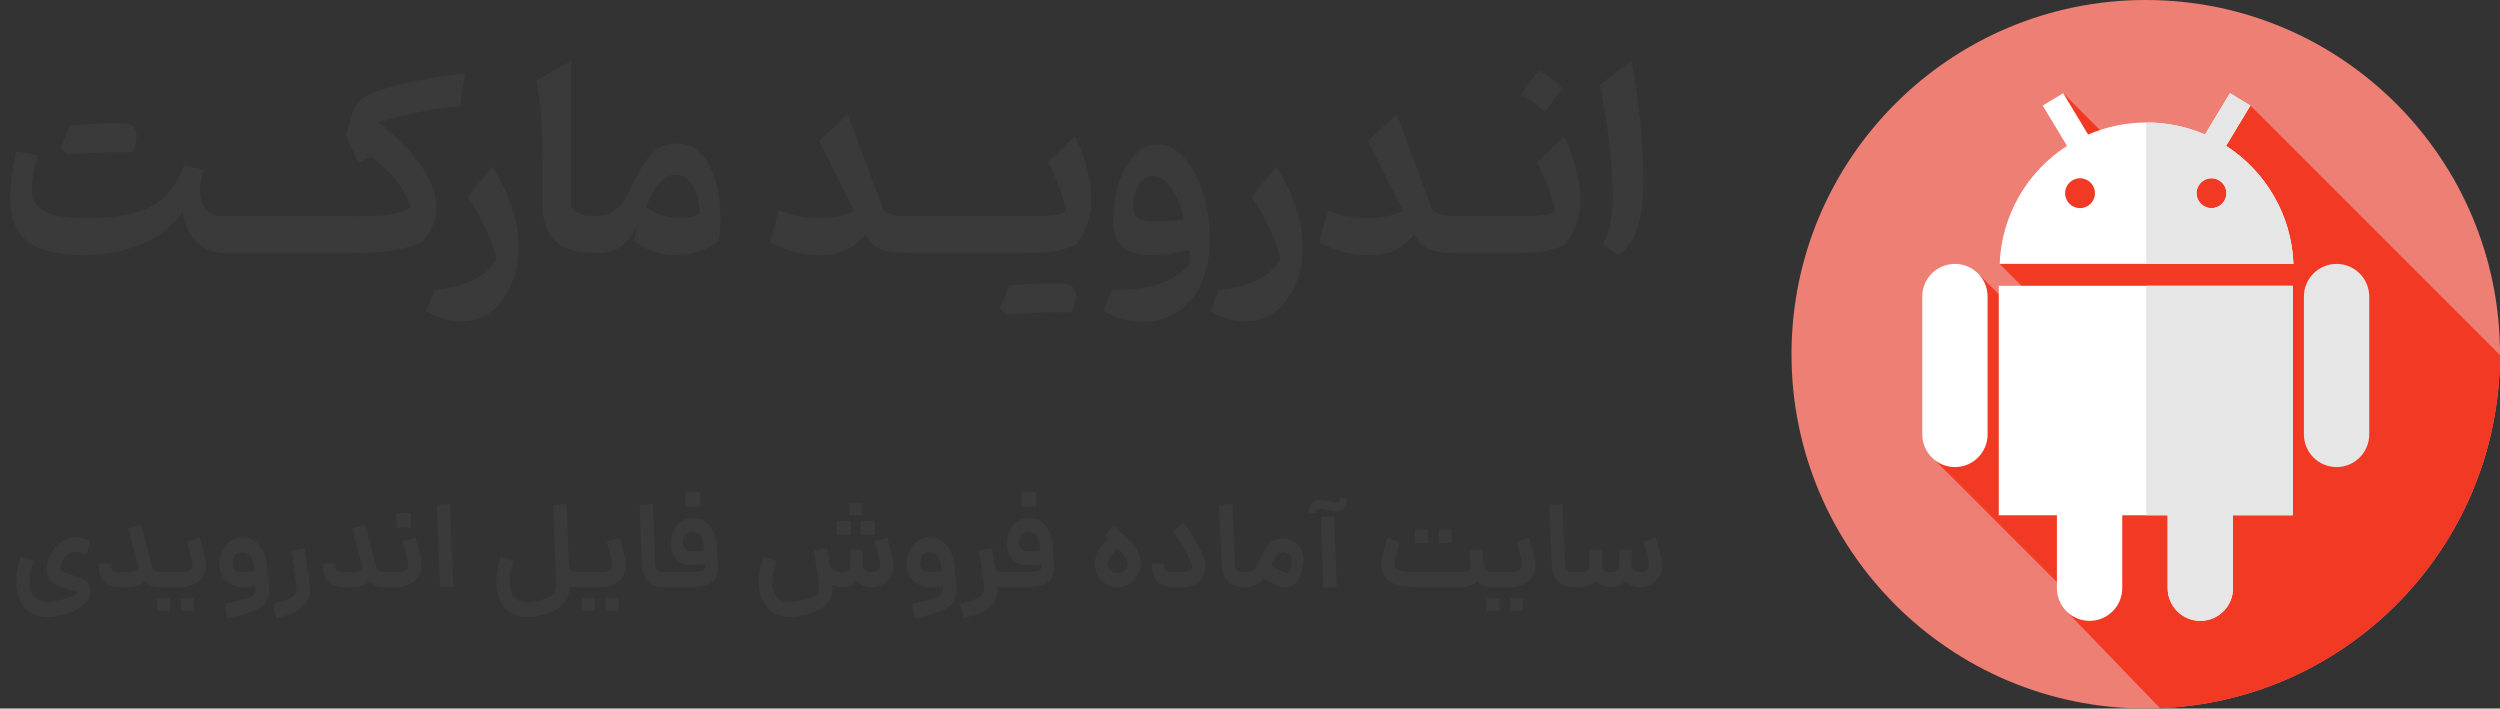
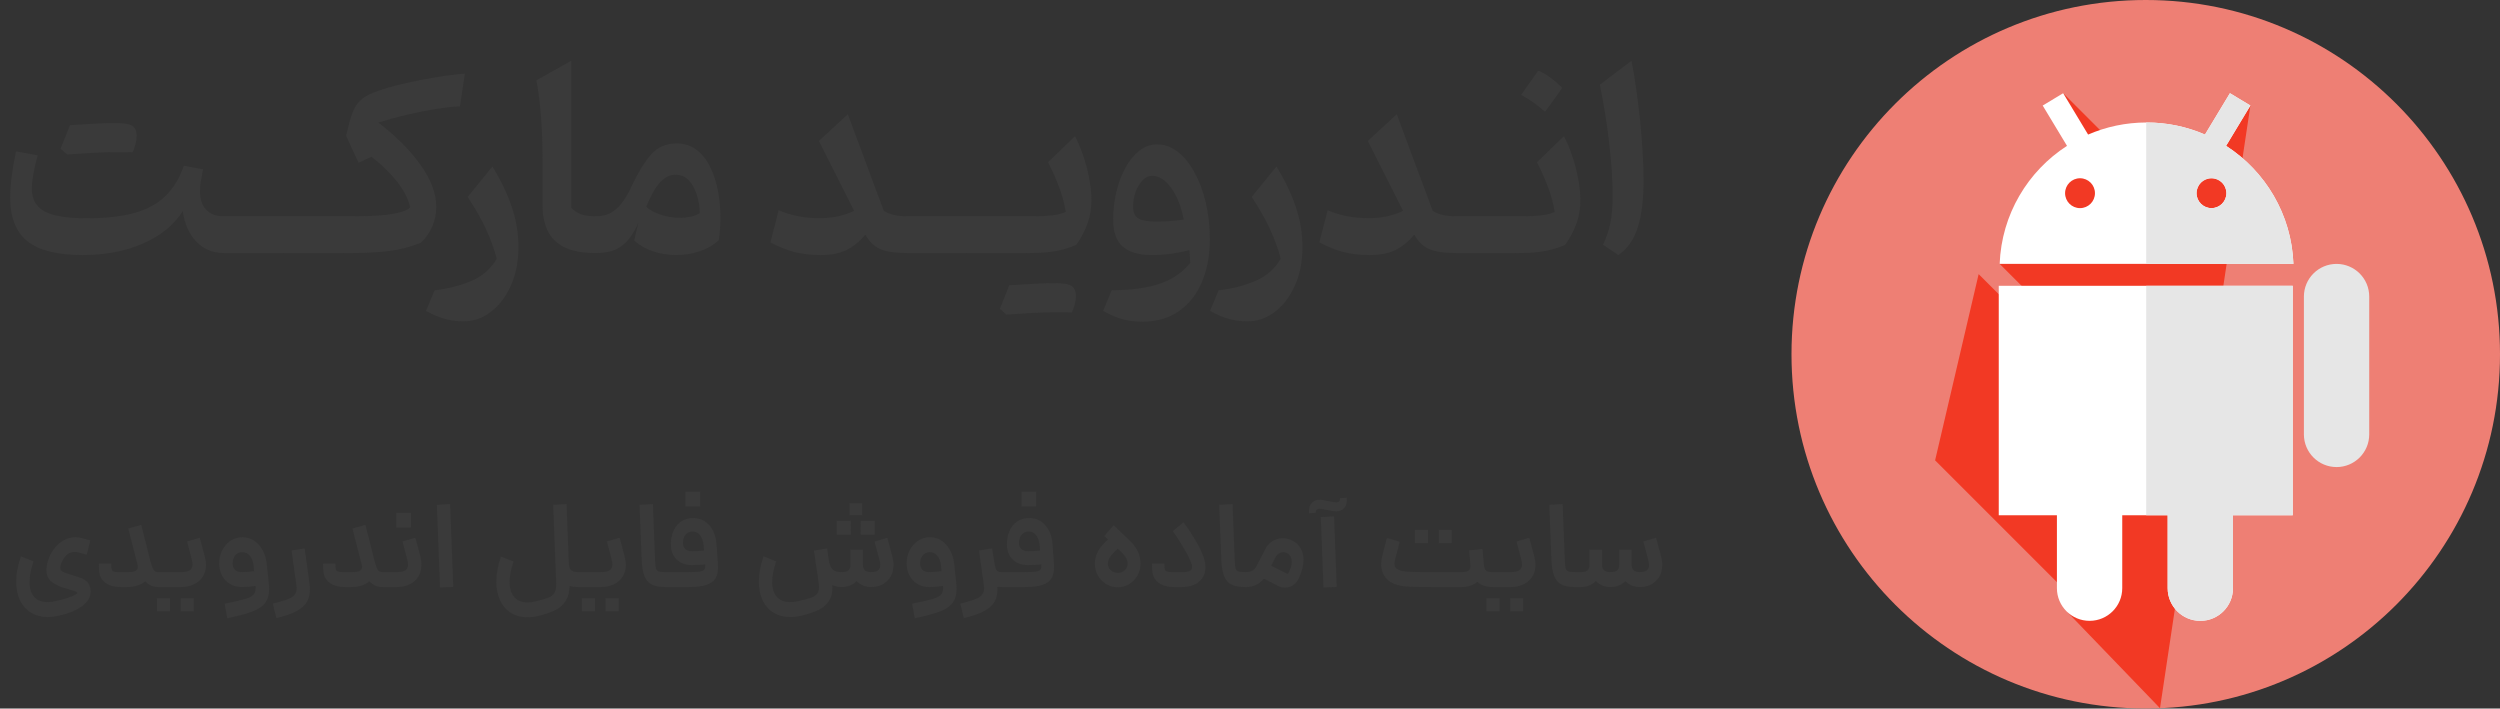
<svg xmlns="http://www.w3.org/2000/svg" width="247" height="70" viewBox="0 0 247 70" fill="none">
  <rect x="0" y="0" width="247" height="70" fill="#333333" stroke="none" />
  <g clip-path="url(#clip0_622_817)">
    <path d="M212 70C231.33 70 247 54.33 247 35C247 15.67 231.33 0 212 0C192.67 0 177 15.67 177 35C177 54.33 192.67 70 212 70Z" fill="#EE7F74" />
-     <path d="M213.408 69.969C232.056 69.231 246.952 53.906 246.999 35.088L222.339 10.428L217.97 15.267L210.79 16.158L203.841 9.209L204.845 14.902L197.567 26.073L202.73 31.236L201.144 32.736L195.491 27.083L191.188 45.483L205.786 60.081L204.297 60.514L213.408 69.969Z" fill="#F23924" />
-     <path d="M193.147 26.073C191.365 26.073 189.92 27.518 189.92 29.301V42.919C189.92 44.701 191.365 46.146 193.147 46.146C194.93 46.146 196.375 44.701 196.375 42.919V29.301C196.375 27.518 194.93 26.073 193.147 26.073Z" fill="white" />
+     <path d="M213.408 69.969L222.339 10.428L217.97 15.267L210.79 16.158L203.841 9.209L204.845 14.902L197.567 26.073L202.73 31.236L201.144 32.736L195.491 27.083L191.188 45.483L205.786 60.081L204.297 60.514L213.408 69.969Z" fill="#F23924" />
    <path d="M230.853 26.073C229.07 26.073 227.625 27.518 227.625 29.301V42.919C227.625 44.701 229.07 46.146 230.853 46.146C232.635 46.146 234.08 44.701 234.08 42.919V29.301C234.08 27.518 232.635 26.073 230.853 26.073Z" fill="#E6E6E6" />
    <path d="M219.937 14.41L222.339 10.428L220.317 9.209L217.852 13.295C216.083 12.527 214.131 12.101 212.079 12.101C210.027 12.101 208.075 12.527 206.305 13.295L203.841 9.209L201.818 10.428L204.22 14.41C200.356 16.902 197.75 21.178 197.567 26.073H226.591C226.408 21.178 223.802 16.902 219.937 14.41ZM205.506 20.563C204.691 20.563 204.03 19.902 204.03 19.087C204.03 18.272 204.691 17.611 205.506 17.611C206.321 17.611 206.982 18.272 206.982 19.087C206.982 19.902 206.321 20.563 205.506 20.563ZM218.494 20.563C217.679 20.563 217.018 19.902 217.018 19.087C217.018 18.272 217.679 17.611 218.494 17.611C219.309 17.611 219.97 18.272 219.97 19.087C219.97 19.902 219.309 20.563 218.494 20.563Z" fill="white" />
    <path d="M219.937 14.41L222.339 10.428L220.317 9.209L217.852 13.295C216.082 12.527 214.13 12.101 212.078 12.101C212.067 12.101 212.056 12.101 212.045 12.101V26.073H226.59C226.408 21.177 223.802 16.902 219.937 14.41ZM218.494 20.563C217.679 20.563 217.018 19.902 217.018 19.087C217.018 18.272 217.679 17.611 218.494 17.611C219.309 17.611 219.97 18.272 219.97 19.087C219.97 19.902 219.309 20.563 218.494 20.563Z" fill="#E6E6E6" />
    <path d="M197.477 50.908H203.223V58.111C203.223 59.894 204.668 61.339 206.45 61.339C208.233 61.339 209.678 59.894 209.678 58.111V50.908H214.164V58.111C214.164 59.894 215.609 61.339 217.392 61.339C219.174 61.339 220.619 59.894 220.619 58.111V50.908H226.523V28.238H197.477V50.908Z" fill="white" />
    <path d="M212.045 28.238V50.908H214.165V58.111C214.165 59.894 215.61 61.339 217.392 61.339C219.174 61.339 220.619 59.894 220.619 58.111V50.908H226.523V28.238H212.045Z" fill="#E6E6E6" />
  </g>
  <path d="M18.059 20.863C17.176 22.238 15.863 23.305 14.121 24.062C12.387 24.82 10.402 25.199 8.168 25.199C5.676 25.199 3.859 24.746 2.719 23.84C1.578 22.934 1.008 21.492 1.008 19.516C1.008 18.281 1.199 16.762 1.582 14.957L3.715 15.344C3.543 15.984 3.402 16.602 3.293 17.195C3.191 17.781 3.141 18.254 3.141 18.613C3.141 19.676 3.562 20.434 4.406 20.887C5.25 21.34 6.621 21.566 8.52 21.566C10.395 21.566 11.969 21.395 13.242 21.051C14.516 20.699 15.547 20.141 16.336 19.375C17.133 18.609 17.742 17.609 18.164 16.375L20.062 16.727C19.961 17.211 19.883 17.625 19.828 17.969C19.781 18.312 19.758 18.621 19.758 18.895C19.758 19.676 19.961 20.285 20.367 20.723C20.781 21.152 21.359 21.367 22.102 21.367H22.113V25H22.102C21.031 25 20.133 24.625 19.406 23.875C18.68 23.125 18.23 22.121 18.059 20.863ZM12.633 15.039H11.051C10.184 15.039 8.711 15.113 6.633 15.262L5.988 14.688C6.285 13.922 6.594 13.148 6.914 12.367C8.938 12.227 10.41 12.156 11.332 12.156C12.254 12.156 12.844 12.254 13.102 12.449C13.367 12.645 13.5 12.977 13.5 13.445C13.5 13.914 13.367 14.449 13.102 15.051C12.977 15.043 12.82 15.039 12.633 15.039ZM22.125 21.367H28.043V25H22.125C21.789 25 21.621 24.746 21.621 24.238V22.117C21.621 21.617 21.789 21.367 22.125 21.367ZM28.055 21.367H33.973V25H28.055C27.719 25 27.551 24.746 27.551 24.238V22.117C27.551 21.617 27.719 21.367 28.055 21.367ZM45.926 7.281L45.445 10.504C44.734 10.535 43.91 10.629 42.973 10.785C42.043 10.934 41.09 11.125 40.113 11.359C39.145 11.586 38.234 11.836 37.383 12.109C39.156 13.477 40.551 14.879 41.566 16.316C42.59 17.754 43.102 19.125 43.102 20.43C43.102 21.109 42.969 21.762 42.703 22.387C42.438 23.004 42.059 23.539 41.566 23.992C40.504 24.414 39.426 24.688 38.332 24.812C37.238 24.938 36.086 25 34.875 25H33.984C33.836 25 33.723 24.938 33.645 24.812C33.566 24.68 33.527 24.453 33.527 24.133V22.223C33.527 21.902 33.566 21.68 33.645 21.555C33.723 21.43 33.836 21.367 33.984 21.367H34.887C35.371 21.367 35.895 21.359 36.457 21.344C37.027 21.32 37.586 21.281 38.133 21.227C38.68 21.164 39.164 21.074 39.586 20.957C40.016 20.84 40.332 20.684 40.535 20.488C40.301 19.582 39.863 18.73 39.223 17.934C38.59 17.129 37.75 16.312 36.703 15.484L35.426 16.082L34.195 13.41L34.547 11.992C34.719 11.359 34.922 10.852 35.156 10.469C35.391 10.086 35.719 9.77 36.141 9.52C36.57 9.27 37.148 9.031 37.875 8.805C38.5 8.602 39.273 8.398 40.195 8.195C41.117 7.984 42.082 7.797 43.09 7.633C44.098 7.461 45.043 7.344 45.926 7.281ZM51.223 24.426C51.223 25.848 50.973 27.109 50.473 28.211C49.98 29.312 49.324 30.176 48.504 30.801C47.684 31.434 46.785 31.75 45.809 31.75C45.191 31.75 44.598 31.676 44.027 31.527C43.465 31.387 42.82 31.117 42.094 30.719L42.938 28.68C44.242 28.539 45.445 28.234 46.547 27.766C47.648 27.305 48.492 26.57 49.078 25.562C48.82 24.586 48.465 23.609 48.012 22.633C47.559 21.648 46.957 20.59 46.207 19.457L48.656 16.445C49.516 17.867 50.156 19.215 50.578 20.488C51.008 21.762 51.223 23.074 51.223 24.426ZM56.438 6.004V20.523C56.664 20.781 56.965 20.988 57.34 21.145C57.715 21.293 58.23 21.367 58.887 21.367H58.898V25H58.887C57.504 25 56.43 24.793 55.664 24.379C54.898 23.957 54.363 23.395 54.059 22.691C53.754 21.98 53.602 21.188 53.602 20.312V15.602C53.602 14.164 53.551 12.793 53.449 11.488C53.355 10.184 53.203 9 52.992 7.938L56.438 6.004ZM66.856 14.172C67.621 14.172 68.277 14.383 68.824 14.805C69.371 15.219 69.816 15.781 70.16 16.492C70.512 17.195 70.769 17.984 70.934 18.859C71.098 19.734 71.18 20.633 71.18 21.555C71.18 21.938 71.164 22.309 71.133 22.668C71.109 23.02 71.07 23.375 71.016 23.734C70.453 24.242 69.801 24.613 69.059 24.848C68.316 25.082 67.562 25.199 66.797 25.199C66.023 25.199 65.269 25.078 64.535 24.836C63.801 24.594 63.176 24.234 62.66 23.758L63.07 22.023C62.82 22.586 62.527 23.094 62.191 23.547C61.855 23.992 61.426 24.348 60.902 24.613C60.379 24.871 59.711 25 58.898 25C58.75 25 58.637 24.938 58.559 24.812C58.48 24.68 58.441 24.453 58.441 24.133V22.223C58.441 21.902 58.48 21.68 58.559 21.555C58.637 21.43 58.75 21.367 58.898 21.367C59.531 21.367 60.062 21.227 60.492 20.945C60.93 20.656 61.301 20.285 61.605 19.832C61.918 19.371 62.191 18.879 62.426 18.355C63.074 16.988 63.715 15.949 64.348 15.238C64.988 14.527 65.824 14.172 66.856 14.172ZM66.75 17.266C66.281 17.266 65.867 17.422 65.508 17.734C65.148 18.047 64.832 18.445 64.559 18.93C64.293 19.414 64.055 19.914 63.844 20.43C64.195 20.75 64.676 21.012 65.285 21.215C65.894 21.418 66.531 21.52 67.195 21.52C67.555 21.52 67.902 21.484 68.238 21.414C68.574 21.344 68.875 21.223 69.141 21.051C69.133 20.473 69.043 19.895 68.871 19.316C68.699 18.73 68.438 18.242 68.086 17.852C67.742 17.461 67.297 17.266 66.75 17.266ZM84.387 20.828L80.906 13.926L83.766 11.289L87.316 20.828C87.863 21.188 88.617 21.367 89.578 21.367H89.59V25H89.578C88.43 25 87.555 24.867 86.953 24.602C86.359 24.336 85.875 23.863 85.5 23.184C84.945 23.848 84.328 24.352 83.648 24.695C82.969 25.031 82.109 25.199 81.07 25.199C80.148 25.199 79.297 25.102 78.516 24.906C77.734 24.703 76.934 24.383 76.113 23.945L76.934 20.77C78.137 21.293 79.477 21.555 80.953 21.555C82.273 21.555 83.418 21.312 84.387 20.828ZM89.602 21.367H95.519V25H89.602C89.266 25 89.098 24.746 89.098 24.238V22.117C89.098 21.617 89.266 21.367 89.602 21.367ZM95.531 21.367H101.449V25H95.531C95.195 25 95.027 24.746 95.027 24.238V22.117C95.027 21.617 95.195 21.367 95.531 21.367ZM105.434 30.859H103.852C102.984 30.859 101.512 30.934 99.434 31.082L98.789 30.508C99.086 29.742 99.394 28.969 99.715 28.188C101.738 28.047 103.211 27.977 104.133 27.977C105.055 27.977 105.645 28.074 105.902 28.27C106.168 28.465 106.301 28.797 106.301 29.266C106.301 29.734 106.168 30.27 105.902 30.871C105.777 30.863 105.621 30.859 105.434 30.859ZM101.461 25C101.312 25 101.199 24.938 101.121 24.812C101.043 24.68 101.004 24.453 101.004 24.133V22.223C101.004 21.902 101.043 21.68 101.121 21.555C101.199 21.43 101.312 21.367 101.461 21.367H102.316C102.918 21.367 103.48 21.336 104.004 21.273C104.527 21.211 104.957 21.098 105.293 20.934C105.191 20.215 104.988 19.438 104.684 18.602C104.379 17.766 104 16.91 103.547 16.035L106.207 13.457C106.496 13.988 106.762 14.613 107.004 15.332C107.254 16.051 107.453 16.797 107.602 17.57C107.758 18.344 107.836 19.086 107.836 19.797C107.836 20.578 107.711 21.328 107.461 22.047C107.211 22.758 106.836 23.473 106.336 24.191C105.68 24.48 104.992 24.688 104.273 24.812C103.555 24.938 102.734 25 101.812 25H101.461ZM112.816 31.785C112.176 31.785 111.559 31.707 110.965 31.551C110.379 31.402 109.719 31.125 108.984 30.719L109.828 28.68C111.812 28.664 113.418 28.441 114.645 28.012C115.879 27.582 116.863 26.898 117.598 25.961C117.59 25.742 117.578 25.535 117.562 25.34C117.555 25.145 117.535 24.934 117.504 24.707C116.98 24.855 116.402 24.973 115.77 25.059C115.145 25.152 114.488 25.199 113.801 25.199C112.527 25.199 111.57 24.922 110.93 24.367C110.297 23.812 109.98 22.922 109.98 21.695C109.98 20.781 110.082 19.883 110.285 19C110.496 18.117 110.793 17.32 111.176 16.609C111.559 15.898 112.016 15.332 112.547 14.91C113.078 14.48 113.672 14.266 114.328 14.266C115.062 14.266 115.742 14.512 116.367 15.004C117 15.496 117.551 16.176 118.02 17.043C118.496 17.902 118.867 18.898 119.133 20.031C119.398 21.164 119.531 22.371 119.531 23.652C119.531 25.199 119.277 26.586 118.77 27.812C118.262 29.039 117.508 30.008 116.508 30.719C115.516 31.43 114.285 31.785 112.816 31.785ZM116.953 21.695C116.688 20.367 116.27 19.316 115.699 18.543C115.137 17.762 114.512 17.371 113.824 17.371C113.473 17.371 113.156 17.523 112.875 17.828C112.594 18.125 112.367 18.508 112.195 18.977C112.031 19.438 111.949 19.922 111.949 20.43C111.949 21.008 112.133 21.398 112.5 21.602C112.867 21.797 113.434 21.895 114.199 21.895C114.637 21.895 115.098 21.879 115.582 21.848C116.066 21.809 116.523 21.758 116.953 21.695ZM128.684 24.426C128.684 25.848 128.434 27.109 127.934 28.211C127.441 29.312 126.785 30.176 125.965 30.801C125.145 31.434 124.246 31.75 123.27 31.75C122.652 31.75 122.059 31.676 121.488 31.527C120.926 31.387 120.281 31.117 119.555 30.719L120.398 28.68C121.703 28.539 122.906 28.234 124.008 27.766C125.109 27.305 125.953 26.57 126.539 25.562C126.281 24.586 125.926 23.609 125.473 22.633C125.02 21.648 124.418 20.59 123.668 19.457L126.117 16.445C126.977 17.867 127.617 19.215 128.039 20.488C128.469 21.762 128.684 23.074 128.684 24.426ZM138.621 20.828L135.141 13.926L138 11.289L141.551 20.828C142.098 21.188 142.852 21.367 143.812 21.367H143.824V25H143.812C142.664 25 141.789 24.867 141.188 24.602C140.594 24.336 140.109 23.863 139.734 23.184C139.18 23.848 138.562 24.352 137.883 24.695C137.203 25.031 136.344 25.199 135.305 25.199C134.383 25.199 133.531 25.102 132.75 24.906C131.969 24.703 131.168 24.383 130.348 23.945L131.168 20.77C132.371 21.293 133.711 21.555 135.188 21.555C136.508 21.555 137.652 21.312 138.621 20.828ZM143.836 21.367H149.754V25H143.836C143.5 25 143.332 24.746 143.332 24.238V22.117C143.332 21.617 143.5 21.367 143.836 21.367ZM151.969 6.988C152.383 7.145 152.785 7.371 153.176 7.668C153.574 7.957 153.965 8.297 154.348 8.688C154.074 9.07 153.797 9.461 153.516 9.859C153.234 10.25 152.945 10.645 152.648 11.043C151.945 10.41 151.16 9.852 150.293 9.367C150.582 8.961 150.863 8.562 151.137 8.172C151.418 7.781 151.695 7.387 151.969 6.988ZM149.766 25C149.617 25 149.504 24.938 149.426 24.812C149.348 24.68 149.309 24.453 149.309 24.133V22.223C149.309 21.902 149.348 21.68 149.426 21.555C149.504 21.43 149.617 21.367 149.766 21.367H150.621C151.223 21.367 151.785 21.336 152.309 21.273C152.832 21.211 153.262 21.098 153.598 20.934C153.496 20.215 153.293 19.438 152.988 18.602C152.684 17.766 152.305 16.91 151.852 16.035L154.512 13.457C154.801 13.988 155.066 14.613 155.309 15.332C155.559 16.051 155.758 16.797 155.906 17.57C156.062 18.344 156.141 19.086 156.141 19.797C156.141 20.578 156.016 21.328 155.766 22.047C155.516 22.758 155.141 23.473 154.641 24.191C153.984 24.48 153.297 24.688 152.578 24.812C151.859 24.938 151.039 25 150.117 25H149.766ZM161.191 6.004C161.363 6.855 161.52 7.797 161.66 8.828C161.809 9.852 161.938 10.898 162.047 11.969C162.156 13.039 162.238 14.078 162.293 15.086C162.355 16.086 162.387 16.992 162.387 17.805C162.387 19.695 162.195 21.246 161.812 22.457C161.438 23.668 160.797 24.582 159.891 25.199L158.379 24.18C158.699 23.508 158.938 22.809 159.094 22.082C159.25 21.355 159.328 20.422 159.328 19.281C159.328 17.828 159.219 16.148 159 14.242C158.789 12.328 158.477 10.371 158.062 8.371L161.191 6.004Z" fill="#3A3A3A" />
  <path d="M5.812 60.832C5.412 60.92 5.052 60.964 4.732 60.964C4.092 60.964 3.536 60.82 3.064 60.532C2.592 60.244 2.228 59.836 1.972 59.308C1.724 58.78 1.6 58.164 1.6 57.46C1.6 56.692 1.756 55.86 2.068 54.964L3.316 55.468C3.052 56.236 2.92 56.912 2.92 57.496C2.92 58.136 3.072 58.628 3.376 58.972C3.688 59.316 4.132 59.488 4.708 59.488C4.988 59.488 5.256 59.456 5.512 59.392C6.152 59.248 6.664 59.096 7.048 58.936C7.44 58.784 7.632 58.66 7.624 58.564C7.616 58.516 7.556 58.468 7.444 58.42C7.332 58.38 7.124 58.316 6.82 58.228L6.208 58.048C5.672 57.864 5.268 57.644 4.996 57.388C4.724 57.132 4.588 56.78 4.588 56.332C4.588 56.052 4.64 55.74 4.744 55.396C4.864 54.996 5.052 54.62 5.308 54.268C5.564 53.916 5.872 53.632 6.232 53.416C6.6 53.192 7.004 53.08 7.444 53.08C7.692 53.08 7.924 53.112 8.14 53.176L8.92 53.392L8.572 54.808L7.792 54.592C7.632 54.552 7.5 54.532 7.396 54.532C6.996 54.532 6.68 54.68 6.448 54.976C6.224 55.272 6.076 55.544 6.004 55.792C5.972 55.896 5.956 56 5.956 56.104C5.956 56.256 6.016 56.372 6.136 56.452C6.256 56.524 6.484 56.616 6.82 56.728L7.06 56.8C7.532 56.936 7.88 57.052 8.104 57.148C8.328 57.244 8.508 57.372 8.644 57.532C8.788 57.684 8.884 57.896 8.932 58.168C8.948 58.296 8.956 58.388 8.956 58.444C8.956 58.988 8.68 59.464 8.128 59.872C7.576 60.288 6.804 60.608 5.812 60.832ZM11.906 58C11.29 58 10.79 57.856 10.406 57.568C10.03 57.272 9.83 56.9 9.806 56.452C9.782 56.316 9.77 56.06 9.77 55.684H10.994C10.994 55.908 11.002 56.08 11.018 56.2C11.042 56.32 11.102 56.404 11.198 56.452C11.302 56.5 11.462 56.524 11.678 56.524H12.746C13.33 56.524 13.622 56.348 13.622 55.996C13.622 55.956 13.614 55.896 13.598 55.816L13.574 55.732L12.674 52.216L13.958 51.856L14.846 55.396C14.966 55.836 15.074 56.136 15.17 56.296C15.266 56.448 15.426 56.524 15.65 56.524H16.238L16.322 57.268L16.238 58H15.65C15.122 58 14.686 57.808 14.342 57.424C13.918 57.808 13.326 58 12.566 58H11.906ZM16.116 56.524H17.916C18.276 56.524 18.548 56.468 18.732 56.356C18.924 56.244 19.02 56.048 19.02 55.768C19.02 55.624 18.996 55.464 18.948 55.288L18.48 53.5L19.74 53.128L20.232 54.988C20.312 55.276 20.352 55.552 20.352 55.816C20.352 56.264 20.244 56.652 20.028 56.98C19.82 57.308 19.528 57.56 19.152 57.736C18.784 57.912 18.372 58 17.916 58H16.116V56.524ZM15.504 59.104H16.8V60.4H15.504V59.104ZM17.856 59.104H19.14V60.4H17.856V59.104ZM22.193 59.644C23.185 59.444 23.877 59.284 24.269 59.164C24.669 59.044 24.941 58.892 25.085 58.708C25.229 58.524 25.285 58.252 25.253 57.892C24.805 57.964 24.345 58 23.873 58C23.449 58 23.069 57.9 22.733 57.7C22.397 57.5 22.133 57.224 21.941 56.872C21.749 56.512 21.653 56.108 21.653 55.66C21.653 55.212 21.749 54.792 21.941 54.4C22.141 54 22.413 53.68 22.757 53.44C23.109 53.2 23.505 53.08 23.945 53.08C24.593 53.08 25.133 53.328 25.565 53.824C26.005 54.312 26.269 54.952 26.357 55.744L26.561 57.688C26.577 57.808 26.585 57.98 26.585 58.204C26.585 58.796 26.445 59.264 26.165 59.608C25.885 59.952 25.461 60.228 24.893 60.436C24.325 60.644 23.513 60.86 22.457 61.084L22.193 59.644ZM22.985 55.672C22.985 55.936 23.061 56.144 23.213 56.296C23.365 56.448 23.585 56.524 23.873 56.524C24.281 56.524 24.693 56.492 25.109 56.428L25.061 55.924C25.013 55.492 24.889 55.156 24.689 54.916C24.497 54.676 24.249 54.556 23.945 54.556C23.649 54.556 23.413 54.664 23.237 54.88C23.069 55.096 22.985 55.36 22.985 55.672ZM26.957 59.644L27.617 59.464C28.025 59.352 28.345 59.244 28.577 59.14C28.809 59.044 28.989 58.912 29.117 58.744C29.245 58.584 29.309 58.372 29.309 58.108C29.309 58.052 29.301 57.96 29.285 57.832L28.805 54.388L30.101 54.184L30.449 56.716L30.581 57.664C30.605 57.864 30.617 58.052 30.617 58.228C30.617 58.956 30.397 59.52 29.957 59.92C29.517 60.32 28.853 60.644 27.965 60.892L27.305 61.072L26.957 59.644ZM34.055 58C33.439 58 32.939 57.856 32.555 57.568C32.179 57.272 31.979 56.9 31.955 56.452C31.931 56.316 31.919 56.06 31.919 55.684H33.143C33.143 55.908 33.151 56.08 33.167 56.2C33.191 56.32 33.251 56.404 33.347 56.452C33.451 56.5 33.611 56.524 33.827 56.524H34.895C35.479 56.524 35.771 56.348 35.771 55.996C35.771 55.956 35.763 55.896 35.747 55.816L35.723 55.732L34.823 52.216L36.107 51.856L36.995 55.396C37.115 55.836 37.223 56.136 37.319 56.296C37.415 56.448 37.575 56.524 37.799 56.524H38.387L38.471 57.268L38.387 58H37.799C37.271 58 36.835 57.808 36.491 57.424C36.067 57.808 35.475 58 34.715 58H34.055ZM38.264 56.524H39.212C39.572 56.524 39.844 56.468 40.028 56.356C40.22 56.244 40.316 56.048 40.316 55.768C40.316 55.64 40.292 55.48 40.244 55.288L39.764 53.5L41.036 53.128L41.516 54.916C41.596 55.212 41.636 55.504 41.636 55.792C41.636 56.472 41.408 57.012 40.952 57.412C40.504 57.804 39.924 58 39.212 58H38.264V56.524ZM39.152 50.668H40.604V52.12H39.152V50.668ZM43.162 49.876L44.47 49.804L44.782 57.988L43.474 58.048L43.162 49.876ZM57.078 58C56.782 58 56.514 57.964 56.273 57.892C56.258 58.5 56.13 58.992 55.889 59.368C55.65 59.752 55.318 60.052 54.894 60.268C54.469 60.484 53.917 60.676 53.237 60.844C52.846 60.94 52.474 60.988 52.121 60.988C51.489 60.988 50.941 60.84 50.477 60.544C50.014 60.256 49.657 59.848 49.41 59.32C49.161 58.792 49.038 58.176 49.038 57.472C49.038 56.696 49.19 55.868 49.493 54.988L50.742 55.48C50.477 56.248 50.346 56.92 50.346 57.496C50.346 58.136 50.498 58.632 50.801 58.984C51.114 59.344 51.55 59.524 52.109 59.524C52.365 59.524 52.638 59.488 52.925 59.416C53.526 59.264 53.95 59.14 54.197 59.044C54.453 58.948 54.645 58.792 54.773 58.576C54.91 58.36 54.969 58.04 54.953 57.616L54.654 49.876L55.974 49.804L56.202 55.756C56.242 56.06 56.334 56.264 56.477 56.368C56.621 56.472 56.822 56.524 57.078 56.524H57.318L57.401 57.268L57.318 58H57.078ZM57.202 56.524H59.398C59.758 56.524 60.03 56.468 60.214 56.356C60.406 56.244 60.502 56.048 60.502 55.768C60.502 55.624 60.478 55.464 60.43 55.288L59.962 53.5L61.222 53.128L61.714 54.988C61.794 55.276 61.834 55.552 61.834 55.816C61.834 56.264 61.726 56.652 61.51 56.98C61.302 57.308 61.01 57.56 60.634 57.736C60.266 57.912 59.854 58 59.398 58H57.202V56.524ZM57.49 59.104H58.774V60.4H57.49V59.104ZM59.83 59.104H61.126V60.4H59.83V59.104ZM65.718 58C65.158 58 64.714 57.916 64.386 57.748C64.066 57.58 63.83 57.308 63.678 56.932C63.526 56.556 63.434 56.044 63.402 55.396L63.186 49.876L64.506 49.804L64.722 55.396C64.738 55.756 64.766 56.012 64.806 56.164C64.854 56.308 64.942 56.404 65.07 56.452C65.198 56.5 65.414 56.524 65.718 56.524H65.838L65.922 57.268L65.838 58H65.718ZM65.721 56.524H68.061C68.573 56.524 68.941 56.508 69.165 56.476C69.389 56.436 69.533 56.364 69.597 56.26C69.669 56.156 69.697 55.992 69.681 55.768C69.161 55.808 68.721 55.828 68.361 55.828C67.729 55.828 67.225 55.644 66.849 55.276C66.473 54.908 66.285 54.404 66.285 53.764C66.285 53.292 66.369 52.86 66.537 52.468C66.705 52.076 66.953 51.764 67.281 51.532C67.617 51.3 68.021 51.184 68.493 51.184C69.125 51.184 69.649 51.416 70.065 51.88C70.481 52.344 70.721 52.956 70.785 53.716L70.929 55.66C70.937 55.748 70.941 55.872 70.941 56.032C70.941 56.496 70.853 56.872 70.677 57.16C70.501 57.44 70.201 57.652 69.777 57.796C69.353 57.932 68.773 58 68.037 58H65.721V56.524ZM67.473 53.632C67.473 53.896 67.549 54.1 67.701 54.244C67.853 54.388 68.073 54.46 68.361 54.46C68.793 54.46 69.193 54.436 69.561 54.388L69.513 53.836C69.465 53.42 69.345 53.096 69.153 52.864C68.969 52.632 68.733 52.516 68.445 52.516C68.141 52.516 67.901 52.624 67.725 52.84C67.557 53.056 67.473 53.32 67.473 53.632ZM67.725 48.58H69.177V50.032H67.725V48.58ZM86.083 58C85.491 58 85.007 57.804 84.631 57.412C84.255 57.804 83.759 58 83.143 58C82.807 58 82.503 57.932 82.231 57.796C82.239 57.86 82.243 57.952 82.243 58.072C82.243 58.616 82.119 59.064 81.871 59.416C81.631 59.776 81.291 60.06 80.851 60.268C80.411 60.484 79.855 60.672 79.183 60.832C78.783 60.92 78.419 60.964 78.091 60.964C77.451 60.964 76.895 60.82 76.423 60.532C75.959 60.244 75.599 59.836 75.343 59.308C75.095 58.78 74.971 58.164 74.971 57.46C74.971 56.692 75.127 55.86 75.439 54.964L76.687 55.468C76.423 56.212 76.291 56.888 76.291 57.496C76.291 58.136 76.443 58.628 76.747 58.972C77.059 59.316 77.503 59.488 78.079 59.488C78.359 59.488 78.627 59.456 78.883 59.392C79.435 59.264 79.839 59.156 80.095 59.068C80.359 58.98 80.563 58.856 80.707 58.696C80.851 58.536 80.923 58.312 80.923 58.024C80.923 57.96 80.915 57.848 80.899 57.688L80.419 54.4L81.715 54.184L81.919 55.564C82.015 55.924 82.151 56.176 82.327 56.32C82.511 56.456 82.783 56.524 83.143 56.524C83.495 56.524 83.731 56.46 83.851 56.332C83.971 56.196 84.031 56.016 84.031 55.792V54.304H85.255V55.792C85.255 56.048 85.319 56.236 85.447 56.356C85.583 56.468 85.795 56.524 86.083 56.524C86.363 56.524 86.579 56.472 86.731 56.368C86.891 56.256 86.971 56.068 86.971 55.804C86.971 55.708 86.943 55.54 86.887 55.3L86.407 53.512L87.667 53.128L88.147 54.916C88.235 55.252 88.279 55.552 88.279 55.816C88.279 56.256 88.183 56.64 87.991 56.968C87.799 57.296 87.535 57.552 87.199 57.736C86.871 57.912 86.499 58 86.083 58ZM82.675 51.448H84.055L84.067 52.828H82.675V51.448ZM83.935 49.732H85.183V50.896H83.935V49.732ZM85.039 51.448H86.419V52.828H85.027L85.039 51.448ZM90.115 59.644C91.107 59.444 91.799 59.284 92.191 59.164C92.591 59.044 92.863 58.892 93.007 58.708C93.151 58.524 93.207 58.252 93.175 57.892C92.727 57.964 92.267 58 91.795 58C91.371 58 90.991 57.9 90.655 57.7C90.319 57.5 90.055 57.224 89.863 56.872C89.671 56.512 89.575 56.108 89.575 55.66C89.575 55.212 89.671 54.792 89.863 54.4C90.063 54 90.335 53.68 90.679 53.44C91.031 53.2 91.427 53.08 91.867 53.08C92.515 53.08 93.055 53.328 93.487 53.824C93.927 54.312 94.191 54.952 94.279 55.744L94.483 57.688C94.499 57.808 94.507 57.98 94.507 58.204C94.507 58.796 94.367 59.264 94.087 59.608C93.807 59.952 93.383 60.228 92.815 60.436C92.247 60.644 91.435 60.86 90.379 61.084L90.115 59.644ZM90.907 55.672C90.907 55.936 90.983 56.144 91.135 56.296C91.287 56.448 91.507 56.524 91.795 56.524C92.203 56.524 92.615 56.492 93.031 56.428L92.983 55.924C92.935 55.492 92.811 55.156 92.611 54.916C92.419 54.676 92.171 54.556 91.867 54.556C91.571 54.556 91.335 54.664 91.159 54.88C90.991 55.096 90.907 55.36 90.907 55.672ZM98.935 58C98.831 58 98.699 57.992 98.539 57.976C98.587 58.792 98.391 59.416 97.951 59.848C97.511 60.288 96.823 60.636 95.887 60.892L95.227 61.072L94.879 59.644L95.539 59.464C95.947 59.352 96.267 59.244 96.499 59.14C96.731 59.044 96.911 58.912 97.039 58.744C97.167 58.584 97.231 58.372 97.231 58.108C97.231 58.052 97.223 57.96 97.207 57.832L96.727 54.388L98.023 54.184L98.083 54.604L98.275 55.744C98.331 56.064 98.403 56.276 98.491 56.38C98.579 56.476 98.727 56.524 98.935 56.524H99.007L99.091 57.268L99.007 58H98.935ZM98.921 56.524H101.26C101.772 56.524 102.14 56.508 102.364 56.476C102.588 56.436 102.732 56.364 102.796 56.26C102.868 56.156 102.896 55.992 102.88 55.768C102.36 55.808 101.92 55.828 101.56 55.828C100.928 55.828 100.424 55.644 100.048 55.276C99.672 54.908 99.484 54.404 99.484 53.764C99.484 53.292 99.569 52.86 99.737 52.468C99.904 52.076 100.152 51.764 100.48 51.532C100.816 51.3 101.22 51.184 101.692 51.184C102.324 51.184 102.848 51.416 103.264 51.88C103.68 52.344 103.92 52.956 103.984 53.716L104.128 55.66C104.136 55.748 104.14 55.872 104.14 56.032C104.14 56.496 104.052 56.872 103.876 57.16C103.7 57.44 103.4 57.652 102.976 57.796C102.552 57.932 101.972 58 101.236 58H98.921V56.524ZM100.672 53.632C100.672 53.896 100.748 54.1 100.9 54.244C101.052 54.388 101.272 54.46 101.56 54.46C101.992 54.46 102.392 54.436 102.76 54.388L102.712 53.836C102.664 53.42 102.544 53.096 102.352 52.864C102.168 52.632 101.932 52.516 101.644 52.516C101.34 52.516 101.1 52.624 100.924 52.84C100.756 53.056 100.672 53.32 100.672 53.632ZM100.924 48.58H102.376V50.032H100.924V48.58ZM110.438 58.024C110.03 58.024 109.65 57.92 109.298 57.712C108.954 57.496 108.678 57.212 108.47 56.86C108.27 56.5 108.17 56.112 108.17 55.696C108.17 55.336 108.254 54.972 108.422 54.604C108.598 54.236 108.842 53.9 109.154 53.596L109.466 53.296L109.106 52.96L110.03 51.892L111.53 53.32C111.938 53.704 112.23 54.084 112.406 54.46C112.59 54.828 112.682 55.24 112.682 55.696C112.682 56.112 112.582 56.5 112.382 56.86C112.182 57.212 111.91 57.496 111.566 57.712C111.222 57.92 110.846 58.024 110.438 58.024ZM109.454 55.696C109.454 55.944 109.546 56.156 109.73 56.332C109.922 56.508 110.158 56.596 110.438 56.596C110.718 56.596 110.95 56.508 111.134 56.332C111.318 56.156 111.41 55.944 111.41 55.696C111.41 55.496 111.358 55.304 111.254 55.12C111.158 54.936 110.958 54.7 110.654 54.412L110.438 54.208L110.126 54.496C109.878 54.752 109.702 54.972 109.598 55.156C109.502 55.332 109.454 55.512 109.454 55.696ZM115.957 58C115.341 58 114.841 57.856 114.457 57.568C114.081 57.272 113.881 56.9 113.857 56.452C113.833 56.316 113.821 56.06 113.821 55.684H115.045C115.045 55.908 115.053 56.08 115.069 56.2C115.093 56.32 115.153 56.404 115.249 56.452C115.353 56.5 115.513 56.524 115.729 56.524H116.917C117.493 56.524 117.781 56.352 117.781 56.008C117.781 55.912 117.765 55.82 117.733 55.732C117.597 55.324 117.353 54.824 117.001 54.232C116.657 53.64 116.281 53.052 115.873 52.468L116.941 51.604C117.421 52.26 117.857 52.932 118.249 53.62C118.641 54.308 118.897 54.9 119.017 55.396C119.073 55.596 119.101 55.808 119.101 56.032C119.101 56.608 118.897 57.08 118.489 57.448C118.081 57.816 117.497 58 116.737 58H115.957ZM122.987 58C122.427 58 121.983 57.916 121.655 57.748C121.335 57.58 121.099 57.308 120.947 56.932C120.795 56.556 120.703 56.044 120.671 55.396L120.455 49.876L121.775 49.804L121.991 55.396C122.007 55.756 122.035 56.012 122.075 56.164C122.123 56.308 122.211 56.404 122.339 56.452C122.467 56.5 122.683 56.524 122.987 56.524H123.107L123.191 57.268L123.107 58H122.987ZM122.991 56.524H123.123C123.347 56.524 123.547 56.476 123.723 56.38C123.899 56.284 124.031 56.152 124.119 55.984L125.031 54.22C125.199 53.892 125.439 53.636 125.751 53.452C126.063 53.268 126.399 53.176 126.759 53.176C127.079 53.176 127.391 53.256 127.695 53.416C128.063 53.608 128.335 53.868 128.511 54.196C128.695 54.516 128.787 54.884 128.787 55.3C128.787 55.86 128.631 56.476 128.319 57.148C128.191 57.428 128.003 57.652 127.755 57.82C127.507 57.98 127.243 58.06 126.963 58.06C126.723 58.06 126.495 58.004 126.279 57.892L124.875 57.172C124.411 57.724 123.827 58 123.123 58H122.991V56.524ZM127.059 56.632C127.115 56.664 127.163 56.68 127.203 56.68C127.259 56.68 127.299 56.644 127.323 56.572L127.455 56.26C127.567 56.012 127.623 55.76 127.623 55.504C127.623 55.096 127.471 54.812 127.167 54.652C127.039 54.588 126.915 54.556 126.795 54.556C126.635 54.556 126.483 54.604 126.339 54.7C126.195 54.788 126.083 54.916 126.003 55.084L125.595 55.9L127.059 56.632ZM130.496 51.088L131.804 51.016L132.068 57.988L130.76 58.048L130.496 51.088ZM129.332 50.452C129.332 50.132 129.428 49.872 129.62 49.672C129.82 49.472 130.072 49.372 130.376 49.372C130.432 49.372 130.524 49.38 130.652 49.396L131.864 49.624C131.904 49.632 131.956 49.636 132.02 49.636C132.268 49.636 132.392 49.52 132.392 49.288V49.228L133.064 49.18V49.432C133.064 49.76 132.968 50.024 132.776 50.224C132.584 50.424 132.332 50.524 132.02 50.524C131.964 50.524 131.872 50.516 131.744 50.5L130.532 50.272C130.5 50.264 130.452 50.26 130.388 50.26C130.268 50.26 130.172 50.292 130.1 50.356C130.036 50.412 130.004 50.492 130.004 50.596V50.656L129.332 50.704V50.452ZM141.511 58C140.607 58 139.927 57.992 139.471 57.976C139.015 57.96 138.663 57.928 138.415 57.88C138.167 57.832 137.927 57.76 137.695 57.664C137.295 57.488 136.987 57.232 136.771 56.896C136.563 56.552 136.459 56.156 136.459 55.708C136.459 55.476 136.499 55.2 136.579 54.88L137.023 53.152L138.295 53.524L137.827 55.312C137.787 55.488 137.767 55.62 137.767 55.708C137.767 55.852 137.803 55.972 137.875 56.068C137.947 56.164 138.063 56.248 138.223 56.32C138.399 56.4 138.687 56.456 139.087 56.488C139.487 56.512 140.315 56.524 141.571 56.524H144.403C144.731 56.524 144.963 56.472 145.099 56.368C145.235 56.264 145.295 56.104 145.279 55.888V55.852L145.147 54.376L146.467 54.244L146.599 55.72V55.756C146.631 56.06 146.703 56.264 146.815 56.368C146.935 56.472 147.155 56.524 147.475 56.524H147.607L147.691 57.268L147.607 58H147.475C146.835 58 146.331 57.828 145.963 57.484C145.555 57.828 145.035 58 144.403 58H141.571H141.511ZM139.795 52.36H141.079V53.656H139.795V52.36ZM142.147 52.36H143.431V53.656H142.147V52.36ZM147.471 56.524H149.271C149.631 56.524 149.903 56.468 150.087 56.356C150.279 56.244 150.375 56.048 150.375 55.768C150.375 55.624 150.351 55.464 150.303 55.288L149.835 53.5L151.095 53.128L151.587 54.988C151.667 55.276 151.707 55.552 151.707 55.816C151.707 56.264 151.599 56.652 151.383 56.98C151.175 57.308 150.883 57.56 150.507 57.736C150.139 57.912 149.727 58 149.271 58H147.471V56.524ZM146.859 59.104H148.155V60.4H146.859V59.104ZM149.211 59.104H150.495V60.4H149.211V59.104ZM155.601 58C155.041 58 154.597 57.916 154.269 57.748C153.949 57.58 153.713 57.308 153.561 56.932C153.409 56.556 153.317 56.044 153.285 55.396L153.069 49.876L154.389 49.804L154.605 55.396C154.621 55.756 154.649 56.012 154.689 56.164C154.737 56.308 154.825 56.404 154.953 56.452C155.081 56.5 155.297 56.524 155.601 56.524H155.721L155.805 57.268L155.721 58H155.601ZM162.036 58C161.444 58 160.96 57.804 160.584 57.412C160.208 57.804 159.712 58 159.096 58C158.528 58 158.052 57.8 157.668 57.4C157.292 57.8 156.792 58 156.168 58H155.604V56.524H156.168C156.52 56.524 156.752 56.46 156.864 56.332C156.984 56.204 157.044 56.024 157.044 55.792V54.304H158.28V55.792V55.828C158.28 56.044 158.348 56.216 158.484 56.344C158.62 56.464 158.824 56.524 159.096 56.524C159.432 56.524 159.66 56.464 159.78 56.344C159.908 56.216 159.976 56.048 159.984 55.84V55.792V54.304H161.208V55.792V55.828C161.208 56.292 161.484 56.524 162.036 56.524C162.316 56.524 162.532 56.472 162.684 56.368C162.844 56.256 162.924 56.068 162.924 55.804C162.924 55.7 162.896 55.528 162.84 55.288L162.36 53.5L163.62 53.128L164.1 54.916C164.188 55.252 164.232 55.552 164.232 55.816C164.232 56.256 164.136 56.64 163.944 56.968C163.752 57.296 163.488 57.552 163.152 57.736C162.824 57.912 162.452 58 162.036 58Z" fill="#464646" fill-opacity="0.412" />
  <defs>
    <clipPath id="clip0_622_817">
      <rect width="70" height="70" fill="white" transform="translate(177)" />
    </clipPath>
  </defs>
</svg>